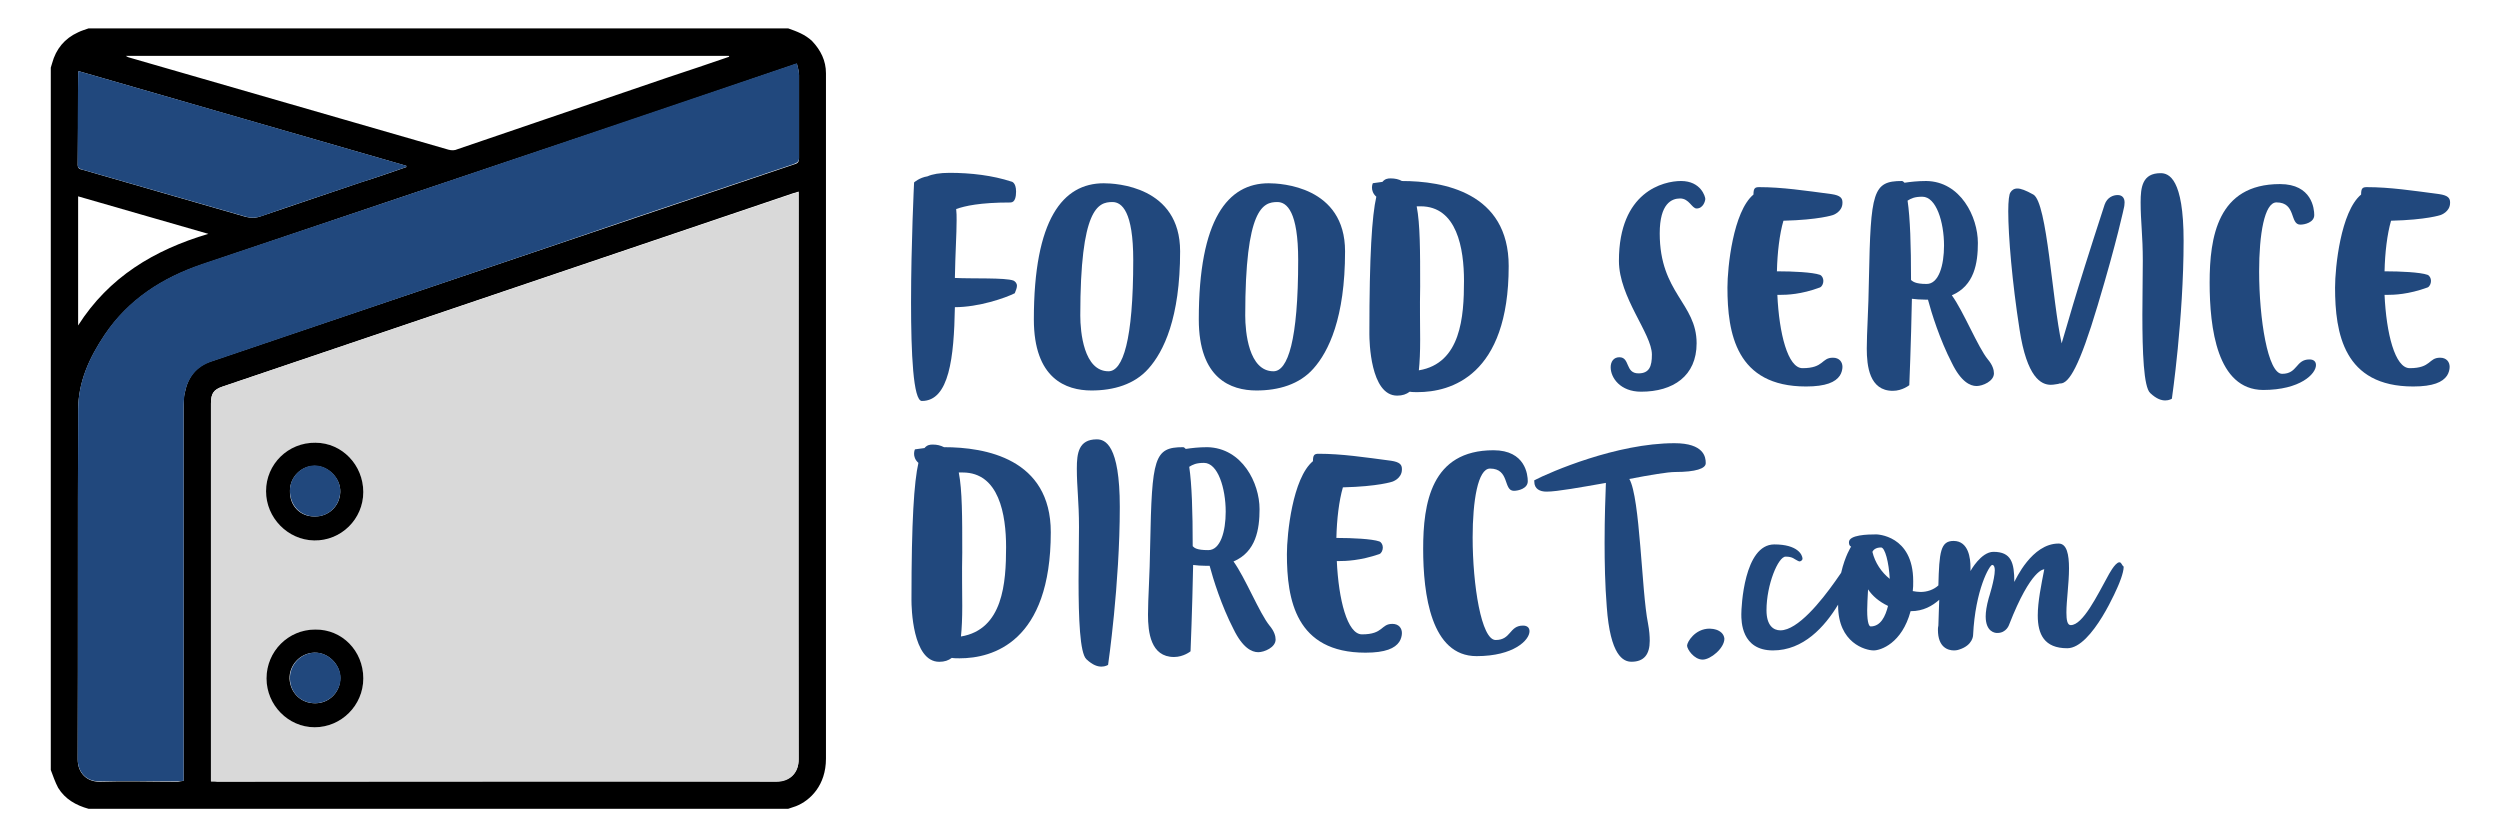
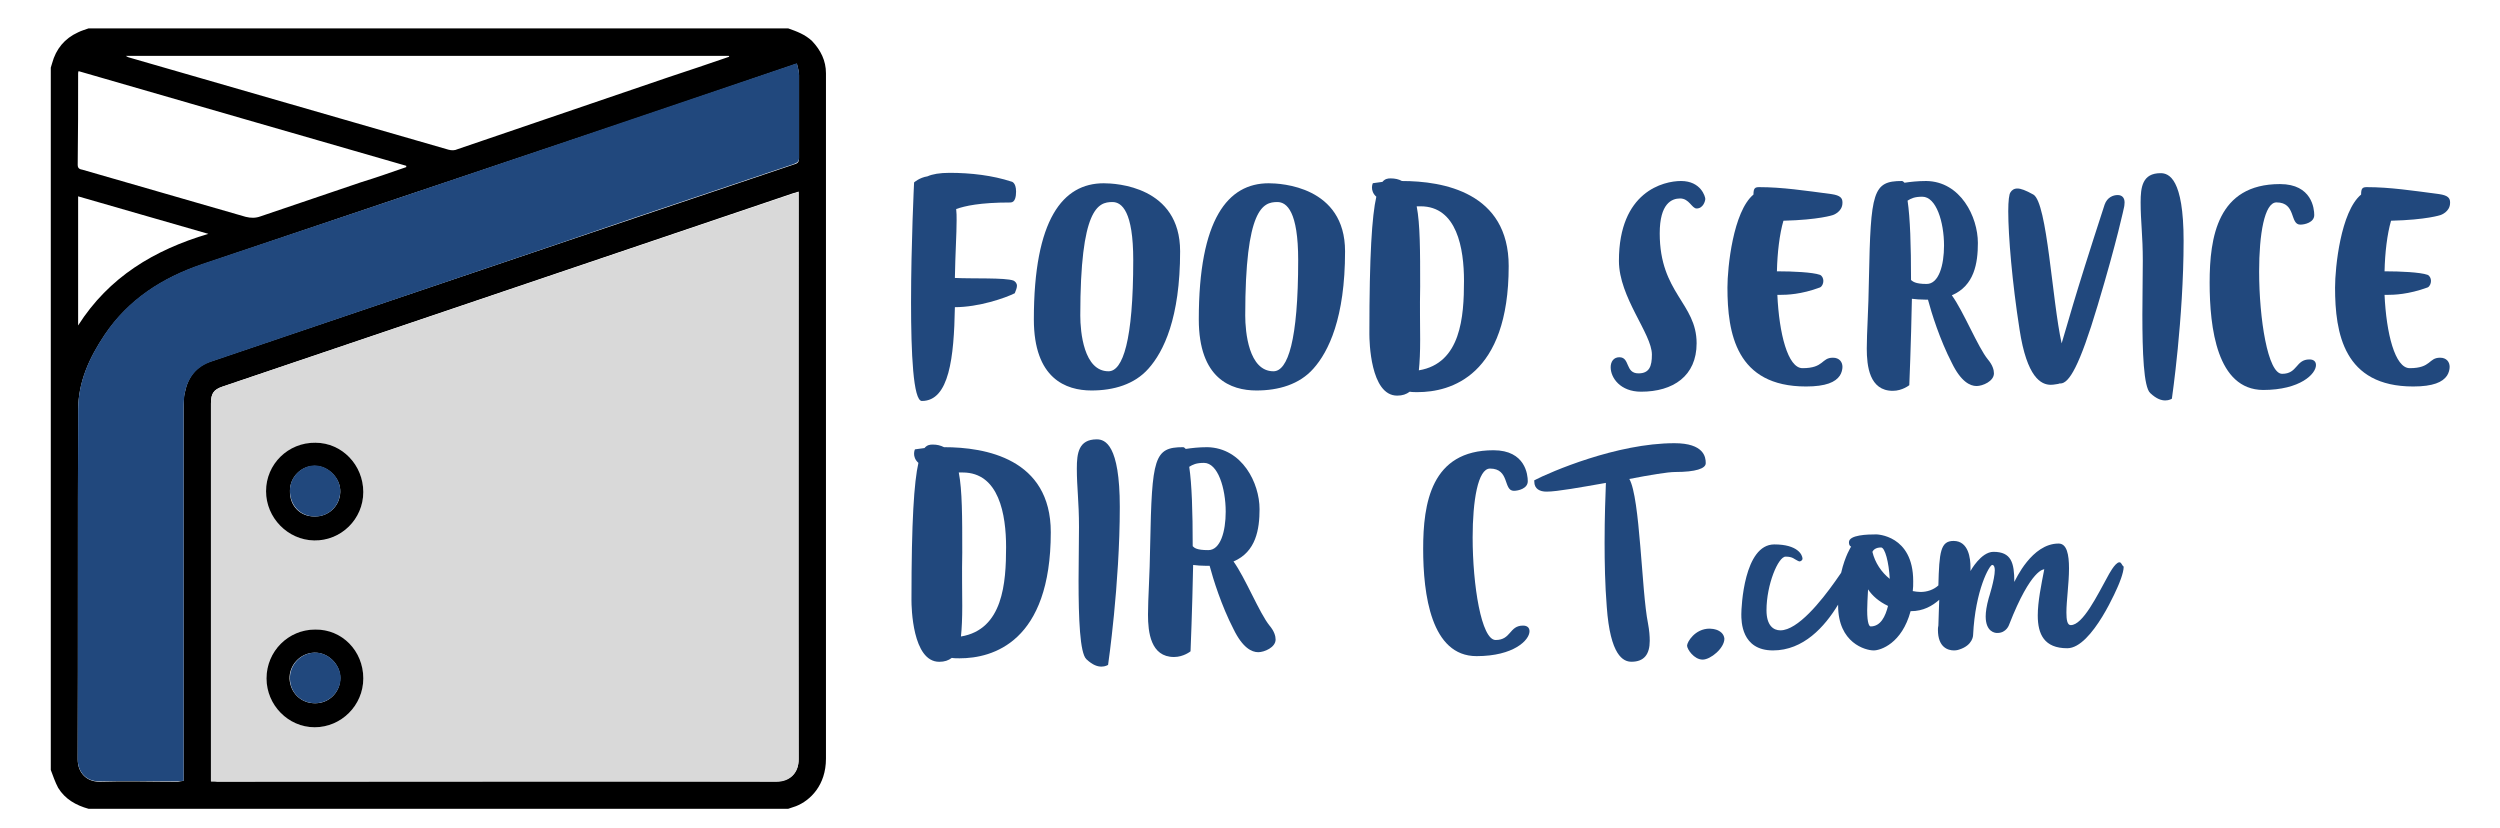
<svg xmlns="http://www.w3.org/2000/svg" fill="none" viewBox="0 0 172 57" height="57" width="172">
  <path fill="#21487D" d="M118.131 43.34C117.952 43.28 117.772 43.25 117.623 43.25C116.608 43.25 116.07 44.18 116.07 44.42C116.07 44.661 116.548 45.381 117.145 45.381C117.683 45.381 118.638 44.6 118.638 43.94C118.608 43.7 118.489 43.49 118.131 43.34Z" />
  <path fill="#21487D" d="M145.812 38.686C145.513 38.686 145.035 39.617 145.035 39.617C144.289 40.967 143.303 43.008 142.467 43.008C142.228 43.008 142.169 42.648 142.169 42.138C142.169 41.327 142.348 40.127 142.348 39.107C142.348 38.146 142.199 37.396 141.631 37.396C139.78 37.396 138.675 39.887 138.585 40.037C138.585 38.716 138.376 37.966 137.152 37.966C136.286 37.966 135.569 39.287 135.569 39.287C135.569 39.287 135.569 39.167 135.569 39.017C135.569 38.446 135.45 37.216 134.405 37.216C133.509 37.216 133.419 37.966 133.36 40.277C133.031 40.577 132.583 40.727 132.135 40.727C131.956 40.727 131.777 40.697 131.598 40.667C131.628 40.457 131.628 40.217 131.628 39.977C131.628 36.796 129.09 36.766 129.09 36.766C128.492 36.766 127.208 36.796 127.208 37.306C127.208 37.576 127.358 37.606 127.358 37.606C127.358 37.606 126.94 38.236 126.671 39.407C126.462 39.707 126.253 40.007 126.253 40.007C125.297 41.358 123.685 43.368 122.49 43.368C122.012 43.368 121.535 43.038 121.535 41.988C121.535 40.217 122.341 38.296 122.849 38.296C123.356 38.296 123.446 38.476 123.655 38.566C123.715 38.596 123.774 38.626 123.804 38.626C123.894 38.626 124.013 38.536 124.013 38.446C124.013 38.176 123.685 37.456 122.072 37.456C119.982 37.456 119.803 41.778 119.803 42.258C119.803 42.738 119.803 44.749 121.983 44.749C124.073 44.749 125.536 43.128 126.462 41.598C126.462 41.628 126.462 41.628 126.462 41.658C126.462 44.239 128.343 44.749 128.91 44.749C129.388 44.749 130.851 44.269 131.449 42.048H131.478C132.315 42.048 132.942 41.688 133.419 41.267C133.39 41.808 133.39 42.378 133.36 43.038C133.33 43.158 133.33 43.248 133.33 43.338C133.33 44.539 134.017 44.749 134.435 44.749C134.644 44.749 134.793 44.689 134.793 44.689C135.749 44.389 135.749 43.698 135.749 43.698C135.898 40.577 136.883 38.867 137.062 38.867C137.182 38.867 137.242 39.017 137.242 39.227C137.242 39.857 136.824 41.147 136.824 41.147C136.674 41.688 136.615 42.108 136.615 42.408C136.615 43.488 137.271 43.548 137.391 43.548C137.421 43.548 137.421 43.548 137.421 43.548C138.048 43.548 138.227 42.978 138.227 42.978C139.75 39.077 140.646 39.167 140.646 39.167C140.437 40.247 140.198 41.388 140.198 42.348C140.198 43.638 140.646 44.599 142.228 44.599C143.96 44.599 145.752 40.247 145.752 40.247C145.752 40.247 146.11 39.437 146.11 38.986C145.961 38.867 145.961 38.686 145.812 38.686ZM128.701 43.098C128.612 43.098 128.462 42.918 128.462 41.988C128.462 41.628 128.492 41.147 128.522 40.547C128.821 40.997 129.269 41.388 129.896 41.688C129.717 42.408 129.388 43.098 128.701 43.098ZM128.821 37.966C128.881 37.846 129.03 37.666 129.418 37.666C129.687 37.666 129.956 38.686 130.015 39.827C129.448 39.377 129 38.716 128.821 37.966Z" />
  <path fill="#21487D" d="M65.696 21.134C65.636 24.586 65.308 27.587 63.426 27.587C62.829 27.587 62.68 24.316 62.68 20.804C62.68 16.813 62.889 12.551 62.889 12.551C62.889 12.551 63.247 12.221 63.814 12.131C64.143 11.981 64.65 11.891 65.337 11.891C66.8 11.891 68.294 12.071 69.578 12.491C69.578 12.491 69.906 12.521 69.906 13.181C69.906 13.511 69.846 13.931 69.518 13.931C67.398 13.931 66.382 14.171 65.785 14.382C65.815 14.622 65.815 14.892 65.815 15.162C65.815 16.122 65.725 17.413 65.696 19.123C66.89 19.183 69.16 19.093 69.727 19.304C69.846 19.364 69.966 19.484 69.966 19.664C69.966 19.784 69.906 19.964 69.817 20.174C69.16 20.504 67.338 21.134 65.696 21.134Z" />
  <path fill="#21487D" d="M75.936 12.609C76.773 12.609 81.192 12.819 81.192 17.291C81.192 21.883 80.057 24.194 79.012 25.364C78.057 26.445 76.623 26.865 75.1 26.865C73.339 26.865 71.129 26.055 71.129 21.973C71.129 15.07 73.13 12.609 75.936 12.609ZM77.967 17.892C77.967 14.56 77.191 13.9 76.534 13.9C75.548 13.9 74.324 14.32 74.324 21.703C74.324 22.843 74.563 25.544 76.265 25.544C77.25 25.544 77.967 23.444 77.967 17.892Z" />
  <path fill="#21487D" d="M87.284 12.609C88.12 12.609 92.54 12.819 92.54 17.291C92.54 21.883 91.405 24.194 90.36 25.364C89.404 26.445 87.971 26.865 86.448 26.865C84.686 26.865 82.477 26.055 82.477 21.973C82.477 15.07 84.477 12.609 87.284 12.609ZM89.315 17.892C89.315 14.56 88.538 13.9 87.881 13.9C86.896 13.9 85.672 14.32 85.672 21.703C85.672 22.843 85.911 25.544 87.613 25.544C88.598 25.544 89.315 23.444 89.315 17.892Z" />
  <path fill="#21487D" d="M96.453 12.454C99.289 12.454 103.798 13.234 103.798 18.306C103.798 25.869 99.797 26.979 97.528 26.979C97.348 26.979 97.139 26.979 96.99 26.949C96.751 27.129 96.482 27.219 96.124 27.219C94.273 27.219 94.213 23.438 94.213 22.988C94.213 22.958 94.213 22.928 94.213 22.928C94.213 17.526 94.392 14.854 94.691 13.534C94.452 13.324 94.392 13.084 94.392 12.904C94.392 12.724 94.452 12.604 94.452 12.604L95.109 12.514C95.288 12.303 95.467 12.273 95.676 12.273C95.975 12.273 96.243 12.334 96.453 12.454ZM97.707 23.378C97.707 24.218 97.677 24.909 97.617 25.479C100.514 24.998 100.723 21.787 100.723 19.326C100.723 17.105 100.245 14.194 97.737 14.194H97.468C97.707 15.425 97.707 17.255 97.707 19.716C97.677 21.157 97.707 22.387 97.707 23.378Z" />
  <path fill="#21487D" d="M117.324 13.684C117.324 13.834 117.175 14.344 116.727 14.344C116.398 14.344 116.219 13.654 115.592 13.654C115.025 13.654 114.189 13.984 114.189 16.055C114.189 20.166 116.727 20.857 116.727 23.618C116.727 25.869 115.114 26.949 112.905 26.949C111.471 26.949 110.814 25.988 110.814 25.268C110.814 24.878 111.023 24.578 111.412 24.578C112.158 24.578 111.8 25.688 112.726 25.688C113.472 25.688 113.651 25.208 113.651 24.398C113.651 22.957 111.382 20.466 111.382 17.945C111.382 13.173 114.458 12.453 115.652 12.453C117.026 12.453 117.324 13.534 117.324 13.684Z" />
  <path fill="#21487D" d="M122.431 20.288H122.282C122.401 22.929 122.998 25.33 124.014 25.33C125.507 25.33 125.298 24.61 126.104 24.61C126.552 24.61 126.761 24.91 126.761 25.24C126.761 25.42 126.701 25.66 126.582 25.84C126.283 26.29 125.626 26.59 124.253 26.59C119.445 26.59 118.848 22.929 118.848 19.778C118.848 18.397 119.236 14.556 120.639 13.385C120.639 12.965 120.729 12.875 121.028 12.875C122.61 12.875 124.193 13.115 126.014 13.355C126.612 13.445 126.761 13.625 126.761 13.925V13.955C126.761 14.586 126.104 14.796 126.104 14.796C126.104 14.796 125.148 15.126 122.7 15.186C122.431 16.116 122.282 17.377 122.252 18.667H122.341C123.297 18.667 124.7 18.727 125.208 18.907C125.357 18.967 125.447 19.148 125.447 19.328C125.447 19.508 125.357 19.718 125.208 19.778C123.924 20.258 122.939 20.288 122.431 20.288Z" />
  <path fill="#21487D" d="M136.078 16.715C136.078 18.095 135.839 19.656 134.286 20.316C135.093 21.427 136.078 23.888 136.765 24.728C137.093 25.118 137.183 25.448 137.183 25.688C137.183 26.229 136.407 26.559 135.988 26.559C135.541 26.559 134.913 26.259 134.286 24.968C133.45 23.348 132.883 21.517 132.644 20.616H132.465C132.107 20.616 131.778 20.586 131.539 20.556C131.479 23.678 131.36 26.499 131.36 26.499C131.36 26.499 130.882 26.889 130.225 26.889C128.613 26.889 128.434 25.178 128.434 23.978C128.434 22.867 128.553 21.337 128.583 19.176C128.702 13.173 128.852 12.453 130.852 12.453C130.912 12.453 130.972 12.513 131.032 12.573C131.42 12.513 131.927 12.453 132.525 12.453C134.884 12.483 136.078 14.914 136.078 16.715ZM132.554 19.536C133.391 19.536 133.749 18.245 133.749 16.895C133.749 15.274 133.211 13.534 132.256 13.534C131.718 13.534 131.479 13.654 131.241 13.804C131.42 15.004 131.479 16.895 131.479 19.266C131.599 19.356 131.748 19.536 132.554 19.536Z" />
  <path fill="#21487D" d="M138.795 12.969C139.034 12.969 139.362 13.089 139.9 13.389C140.855 13.959 141.184 20.682 141.841 23.623C142.259 22.272 142.558 20.952 144.797 14.079C144.976 13.569 145.394 13.419 145.693 13.419C145.992 13.419 146.171 13.599 146.171 13.929C146.171 14.079 146.141 14.229 146.141 14.229C146.141 14.229 145.663 16.54 144.319 21.012C143.065 25.213 142.349 26.384 141.751 26.384H141.692C141.662 26.384 141.632 26.414 141.602 26.414C141.512 26.414 141.333 26.474 141.094 26.474C140.437 26.474 139.452 25.994 138.944 22.663C138.437 19.421 138.168 16.24 138.168 14.529C138.168 13.809 138.228 13.359 138.317 13.239C138.407 13.089 138.556 12.969 138.795 12.969Z" />
  <path fill="#21487D" d="M148.977 27.55C148.709 27.55 148.38 27.46 147.932 27.04C147.484 26.62 147.395 24.249 147.395 21.638C147.395 20.407 147.425 19.117 147.425 17.947C147.425 16.176 147.275 15.245 147.275 13.925C147.275 12.874 147.395 11.914 148.649 11.914C149.216 11.914 150.232 12.274 150.232 16.566C150.232 21.908 149.425 27.43 149.425 27.43C149.425 27.43 149.246 27.55 148.977 27.55Z" />
  <path fill="#21487D" d="M152.023 19.447C152.023 16.326 152.561 12.664 156.861 12.664C159.071 12.664 159.22 14.375 159.22 14.795C159.22 15.305 158.563 15.455 158.264 15.455C157.518 15.455 157.996 13.925 156.622 13.925C155.786 13.925 155.428 16.145 155.428 18.666C155.428 21.938 156.025 25.719 157.01 25.719C158.085 25.719 157.936 24.729 158.891 24.729C159.19 24.729 159.339 24.879 159.339 25.119C159.339 25.719 158.264 26.83 155.696 26.83C152.531 26.8 152.023 22.568 152.023 19.447Z" />
  <path fill="#21487D" d="M164.206 20.288H164.057C164.176 22.929 164.773 25.33 165.788 25.33C167.282 25.33 167.072 24.61 167.879 24.61C168.327 24.61 168.536 24.91 168.536 25.24C168.536 25.42 168.476 25.66 168.357 25.84C168.058 26.29 167.401 26.59 166.027 26.59C161.25 26.59 160.652 22.929 160.652 19.778C160.652 18.397 161.041 14.556 162.444 13.385C162.444 12.965 162.534 12.875 162.832 12.875C164.415 12.875 165.997 13.115 167.819 13.355C168.416 13.445 168.566 13.625 168.566 13.925V13.955C168.566 14.586 167.909 14.796 167.909 14.796C167.909 14.796 166.953 15.126 164.504 15.186C164.236 16.116 164.086 17.377 164.057 18.667H164.146C165.102 18.667 166.505 18.727 167.013 18.907C167.162 18.967 167.252 19.148 167.252 19.328C167.252 19.508 167.162 19.718 167.013 19.778C165.699 20.258 164.713 20.288 164.206 20.288Z" />
  <path fill="#21487D" d="M64.949 30.766C67.785 30.766 72.294 31.546 72.294 36.618C72.294 44.181 68.293 45.292 66.024 45.292C65.844 45.292 65.635 45.292 65.486 45.262C65.247 45.442 64.978 45.532 64.62 45.532C62.769 45.532 62.709 41.75 62.709 41.3C62.709 41.27 62.709 41.24 62.709 41.24C62.709 35.838 62.888 33.167 63.187 31.846C62.948 31.636 62.888 31.396 62.888 31.216C62.888 31.036 62.948 30.916 62.948 30.916L63.605 30.826C63.784 30.616 63.963 30.586 64.172 30.586C64.471 30.586 64.71 30.646 64.949 30.766ZM66.203 41.69C66.203 42.531 66.173 43.221 66.113 43.791C69.01 43.311 69.219 40.1 69.219 37.639C69.219 35.418 68.741 32.507 66.233 32.507H65.964C66.203 33.737 66.203 35.568 66.203 38.029C66.173 39.469 66.203 40.7 66.203 41.69Z" />
  <path fill="#21487D" d="M75.788 45.863C75.519 45.863 75.191 45.773 74.743 45.353C74.295 44.932 74.205 42.562 74.205 39.95C74.205 38.72 74.235 37.429 74.235 36.259C74.235 34.488 74.086 33.558 74.086 32.237C74.086 31.187 74.205 30.227 75.46 30.227C76.027 30.227 77.042 30.587 77.042 34.878C77.042 40.221 76.236 45.743 76.236 45.743C76.236 45.743 76.057 45.863 75.788 45.863Z" />
  <path fill="#21487D" d="M86.657 35.027C86.657 36.408 86.418 37.968 84.865 38.629C85.671 39.739 86.657 42.2 87.344 43.041C87.672 43.431 87.762 43.761 87.762 44.001C87.762 44.541 86.985 44.871 86.567 44.871C86.119 44.871 85.492 44.571 84.865 43.281C84.029 41.66 83.462 39.829 83.223 38.929H83.014C82.655 38.929 82.327 38.899 82.088 38.869C82.028 41.99 81.909 44.811 81.909 44.811C81.909 44.811 81.431 45.201 80.774 45.201C79.162 45.201 78.982 43.491 78.982 42.29C78.982 41.18 79.102 39.649 79.132 37.488C79.251 31.486 79.4 30.766 81.401 30.766C81.461 30.766 81.521 30.826 81.58 30.886C81.969 30.826 82.476 30.766 83.073 30.766C85.462 30.826 86.657 33.227 86.657 35.027ZM83.133 37.848C83.969 37.848 84.328 36.558 84.328 35.207C84.328 33.587 83.79 31.846 82.835 31.846C82.297 31.846 82.058 31.966 81.819 32.116C81.998 33.317 82.058 35.207 82.058 37.578C82.178 37.698 82.327 37.848 83.133 37.848Z" />
-   <path fill="#21487D" d="M92.093 38.602H91.973C92.093 41.243 92.69 43.644 93.705 43.644C95.198 43.644 94.989 42.923 95.795 42.923C96.243 42.923 96.452 43.223 96.452 43.554C96.452 43.734 96.392 43.974 96.273 44.154C95.975 44.604 95.317 44.904 93.944 44.904C89.136 44.904 88.539 41.243 88.539 38.121C88.539 36.741 88.927 32.899 90.331 31.729C90.331 31.309 90.42 31.219 90.719 31.219C92.302 31.219 93.884 31.459 95.706 31.699C96.303 31.789 96.452 31.969 96.452 32.269V32.299C96.452 32.929 95.795 33.139 95.795 33.139C95.795 33.139 94.84 33.47 92.391 33.53C92.122 34.46 91.973 35.721 91.943 37.011H92.033C92.988 37.011 94.392 37.071 94.9 37.251C95.049 37.311 95.138 37.491 95.138 37.671C95.138 37.851 95.049 38.061 94.9 38.121C93.586 38.572 92.6 38.602 92.093 38.602Z" />
  <path fill="#21487D" d="M97.914 37.759C97.914 34.638 98.452 30.977 102.752 30.977C104.961 30.977 105.111 32.687 105.111 33.107C105.111 33.618 104.454 33.768 104.155 33.768C103.409 33.768 103.886 32.237 102.513 32.237C101.677 32.237 101.318 34.458 101.318 36.979C101.318 40.25 101.915 44.032 102.901 44.032C103.976 44.032 103.827 43.041 104.782 43.041C105.081 43.041 105.23 43.191 105.23 43.431C105.23 44.032 104.155 45.142 101.587 45.142C98.452 45.142 97.914 40.88 97.914 37.759Z" />
  <path fill="#21487D" d="M105.559 33.043C106.663 32.473 111.232 30.492 115.204 30.492C117.234 30.492 117.354 31.453 117.354 31.843V31.873C117.354 32.233 116.667 32.473 115.263 32.473C114.726 32.473 113.502 32.683 112.098 32.953C112.845 34.244 112.934 40.666 113.382 42.887C113.472 43.367 113.502 43.758 113.502 44.088C113.502 45.018 113.113 45.528 112.247 45.528C111.68 45.528 110.784 45.108 110.545 41.747C110.426 40.246 110.396 38.715 110.396 37.335C110.396 35.534 110.456 34.034 110.486 33.223C108.784 33.523 107.111 33.824 106.425 33.824H106.395C105.947 33.824 105.559 33.643 105.559 33.133V33.043Z" />
  <path fill="black" d="M54.228 1.953C54.825 2.163 55.393 2.373 55.87 2.823C56.468 3.454 56.826 4.174 56.826 5.044C56.826 5.164 56.826 5.284 56.826 5.405C56.826 21.011 56.826 36.587 56.826 52.193C56.826 54.024 55.751 55.074 54.766 55.464C54.587 55.525 54.407 55.584 54.228 55.645C38.193 55.645 22.128 55.645 6.092 55.645C5.226 55.404 4.48 54.984 4.002 54.204C3.793 53.814 3.643 53.364 3.494 52.973C3.494 36.857 3.494 20.771 3.494 4.654C3.524 4.564 3.554 4.474 3.584 4.354C3.852 3.364 4.45 2.643 5.375 2.223C5.614 2.103 5.853 2.043 6.092 1.953C22.128 1.953 38.163 1.953 54.228 1.953ZM14.513 53.754C14.662 53.754 14.812 53.754 14.931 53.754C27.771 53.754 40.582 53.754 53.422 53.754C54.288 53.754 54.975 53.214 54.945 52.193C54.915 39.348 54.945 26.473 54.945 13.628C54.945 13.478 54.945 13.358 54.945 13.178C54.795 13.238 54.676 13.268 54.557 13.298C41.477 17.739 28.398 22.151 15.319 26.593C14.692 26.803 14.513 27.073 14.513 27.763C14.513 36.287 14.513 44.81 14.513 53.334C14.513 53.454 14.513 53.604 14.513 53.754ZM12.632 53.724C12.632 53.574 12.632 53.424 12.632 53.274C12.632 44.84 12.632 36.437 12.632 28.003C12.632 27.673 12.632 27.313 12.721 26.983C12.93 25.933 13.498 25.182 14.543 24.852C16.155 24.312 17.738 23.772 19.32 23.232C27.443 20.5 35.535 17.739 43.657 15.008C47.3 13.778 50.973 12.547 54.616 11.317C54.825 11.257 54.975 11.197 54.975 10.897C54.975 8.976 54.975 7.055 54.975 5.164C54.975 4.924 54.885 4.654 54.825 4.384C54.706 4.414 54.616 4.444 54.557 4.474C49.42 6.215 44.284 7.986 39.148 9.696C30.727 12.517 22.337 15.338 13.916 18.19C11.168 19.12 8.839 20.621 7.197 23.052C6.152 24.612 5.375 26.293 5.375 28.214C5.346 36.227 5.375 44.24 5.346 52.253C5.346 53.154 5.943 53.784 6.839 53.784C8.63 53.724 10.422 53.784 12.243 53.784C12.333 53.754 12.453 53.754 12.632 53.724ZM50.167 3.904C50.167 3.874 50.167 3.874 50.137 3.844C36.312 3.844 22.486 3.844 8.66 3.844C8.78 3.934 8.899 3.964 9.018 3.994C16.305 6.095 23.561 8.196 30.847 10.296C31.056 10.357 31.295 10.357 31.474 10.266C36.312 8.616 41.149 6.965 45.986 5.314C47.36 4.864 48.764 4.384 50.167 3.904ZM27.95 11.497C27.95 11.467 27.95 11.437 27.95 11.407C20.425 9.246 12.9 7.055 5.405 4.894C5.375 4.984 5.375 5.014 5.375 5.044C5.375 7.145 5.375 9.246 5.346 11.347C5.346 11.617 5.525 11.647 5.674 11.677C9.407 12.757 13.169 13.838 16.902 14.918C17.26 15.008 17.589 15.008 17.917 14.888C20.216 14.108 22.516 13.328 24.815 12.547C25.89 12.217 26.905 11.857 27.95 11.497ZM14.334 16.089C11.258 15.218 8.332 14.348 5.375 13.508C5.375 16.479 5.375 19.39 5.375 22.391C7.496 19.06 10.601 17.199 14.334 16.089Z" />
  <path fill="#D9D9D9" d="M14.514 53.757C14.514 53.607 14.514 53.457 14.514 53.337C14.514 44.813 14.514 36.29 14.514 27.767C14.514 27.076 14.693 26.806 15.32 26.596C28.399 22.184 41.478 17.743 54.557 13.331C54.677 13.301 54.766 13.271 54.946 13.211C54.946 13.391 54.946 13.511 54.946 13.661C54.946 26.506 54.946 39.381 54.946 52.227C54.946 53.247 54.289 53.787 53.423 53.787C40.582 53.757 27.772 53.787 14.932 53.787C14.812 53.757 14.663 53.757 14.514 53.757ZM24.995 33.859C24.995 31.998 23.562 30.468 21.74 30.468C19.859 30.468 18.336 31.938 18.336 33.799C18.336 35.63 19.829 37.16 21.651 37.191C23.472 37.221 24.995 35.72 24.995 33.859ZM24.995 46.674C24.995 44.783 23.532 43.313 21.68 43.313C19.829 43.313 18.306 44.813 18.336 46.674C18.336 48.505 19.859 50.036 21.651 50.036C23.472 50.036 24.995 48.535 24.995 46.674Z" />
  <path fill="#21487D" d="M12.632 53.721C12.482 53.721 12.363 53.751 12.244 53.751C10.452 53.751 8.63 53.721 6.839 53.751C5.943 53.781 5.346 53.121 5.346 52.221C5.376 44.207 5.346 36.194 5.376 28.181C5.376 26.26 6.152 24.58 7.197 23.019C8.839 20.558 11.198 19.087 13.916 18.157C22.337 15.336 30.728 12.515 39.148 9.664C44.285 7.923 49.421 6.182 54.557 4.442C54.617 4.412 54.676 4.412 54.826 4.352C54.885 4.622 54.975 4.862 54.975 5.132C54.975 7.053 54.975 8.973 54.975 10.864C54.975 11.134 54.826 11.194 54.617 11.284C50.974 12.515 47.301 13.745 43.657 14.976C35.535 17.767 27.413 20.498 19.321 23.259C17.738 23.799 16.126 24.34 14.543 24.88C13.498 25.24 12.93 25.99 12.721 27.011C12.662 27.341 12.632 27.701 12.632 28.031C12.632 36.464 12.632 44.868 12.632 53.301C12.632 53.421 12.632 53.571 12.632 53.721Z" />
-   <path fill="#21487D" d="M27.951 11.493C26.905 11.853 25.89 12.213 24.845 12.544C22.546 13.324 20.246 14.074 17.947 14.885C17.589 15.005 17.26 15.005 16.932 14.915C13.169 13.834 9.437 12.754 5.674 11.673C5.495 11.613 5.346 11.583 5.346 11.343C5.346 9.242 5.346 7.142 5.376 5.041C5.376 5.011 5.376 4.981 5.405 4.891C12.93 7.051 20.455 9.242 27.951 11.403C27.951 11.433 27.951 11.463 27.951 11.493Z" />
  <path fill="black" d="M24.994 33.853C24.994 35.714 23.471 37.214 21.619 37.184C19.798 37.154 18.305 35.623 18.305 33.793C18.305 31.932 19.828 30.431 21.709 30.461C23.53 30.461 24.994 31.992 24.994 33.853ZM21.619 35.533C22.605 35.563 23.381 34.813 23.411 33.853C23.441 32.922 22.605 32.052 21.649 32.052C20.723 32.052 19.947 32.832 19.947 33.763C19.917 34.783 20.634 35.533 21.619 35.533Z" />
  <path fill="black" d="M24.995 46.674C24.995 48.535 23.472 50.036 21.651 50.036C19.829 50.036 18.336 48.505 18.336 46.674C18.336 44.813 19.829 43.313 21.68 43.313C23.532 43.283 24.995 44.783 24.995 46.674ZM21.68 48.385C22.666 48.385 23.412 47.605 23.412 46.644C23.412 45.714 22.576 44.874 21.621 44.904C20.635 44.934 19.889 45.774 19.919 46.704C19.978 47.665 20.695 48.385 21.68 48.385Z" />
  <path fill="#21487D" d="M21.619 35.535C20.634 35.505 19.947 34.755 19.947 33.734C19.947 32.804 20.753 32.023 21.649 32.023C22.605 32.023 23.441 32.894 23.411 33.824C23.381 34.815 22.605 35.565 21.619 35.535Z" />
  <path fill="#21487D" d="M21.68 48.381C20.695 48.381 19.978 47.66 19.948 46.7C19.918 45.77 20.665 44.929 21.65 44.899C22.576 44.869 23.412 45.709 23.442 46.64C23.412 47.6 22.666 48.381 21.68 48.381Z" />
</svg>